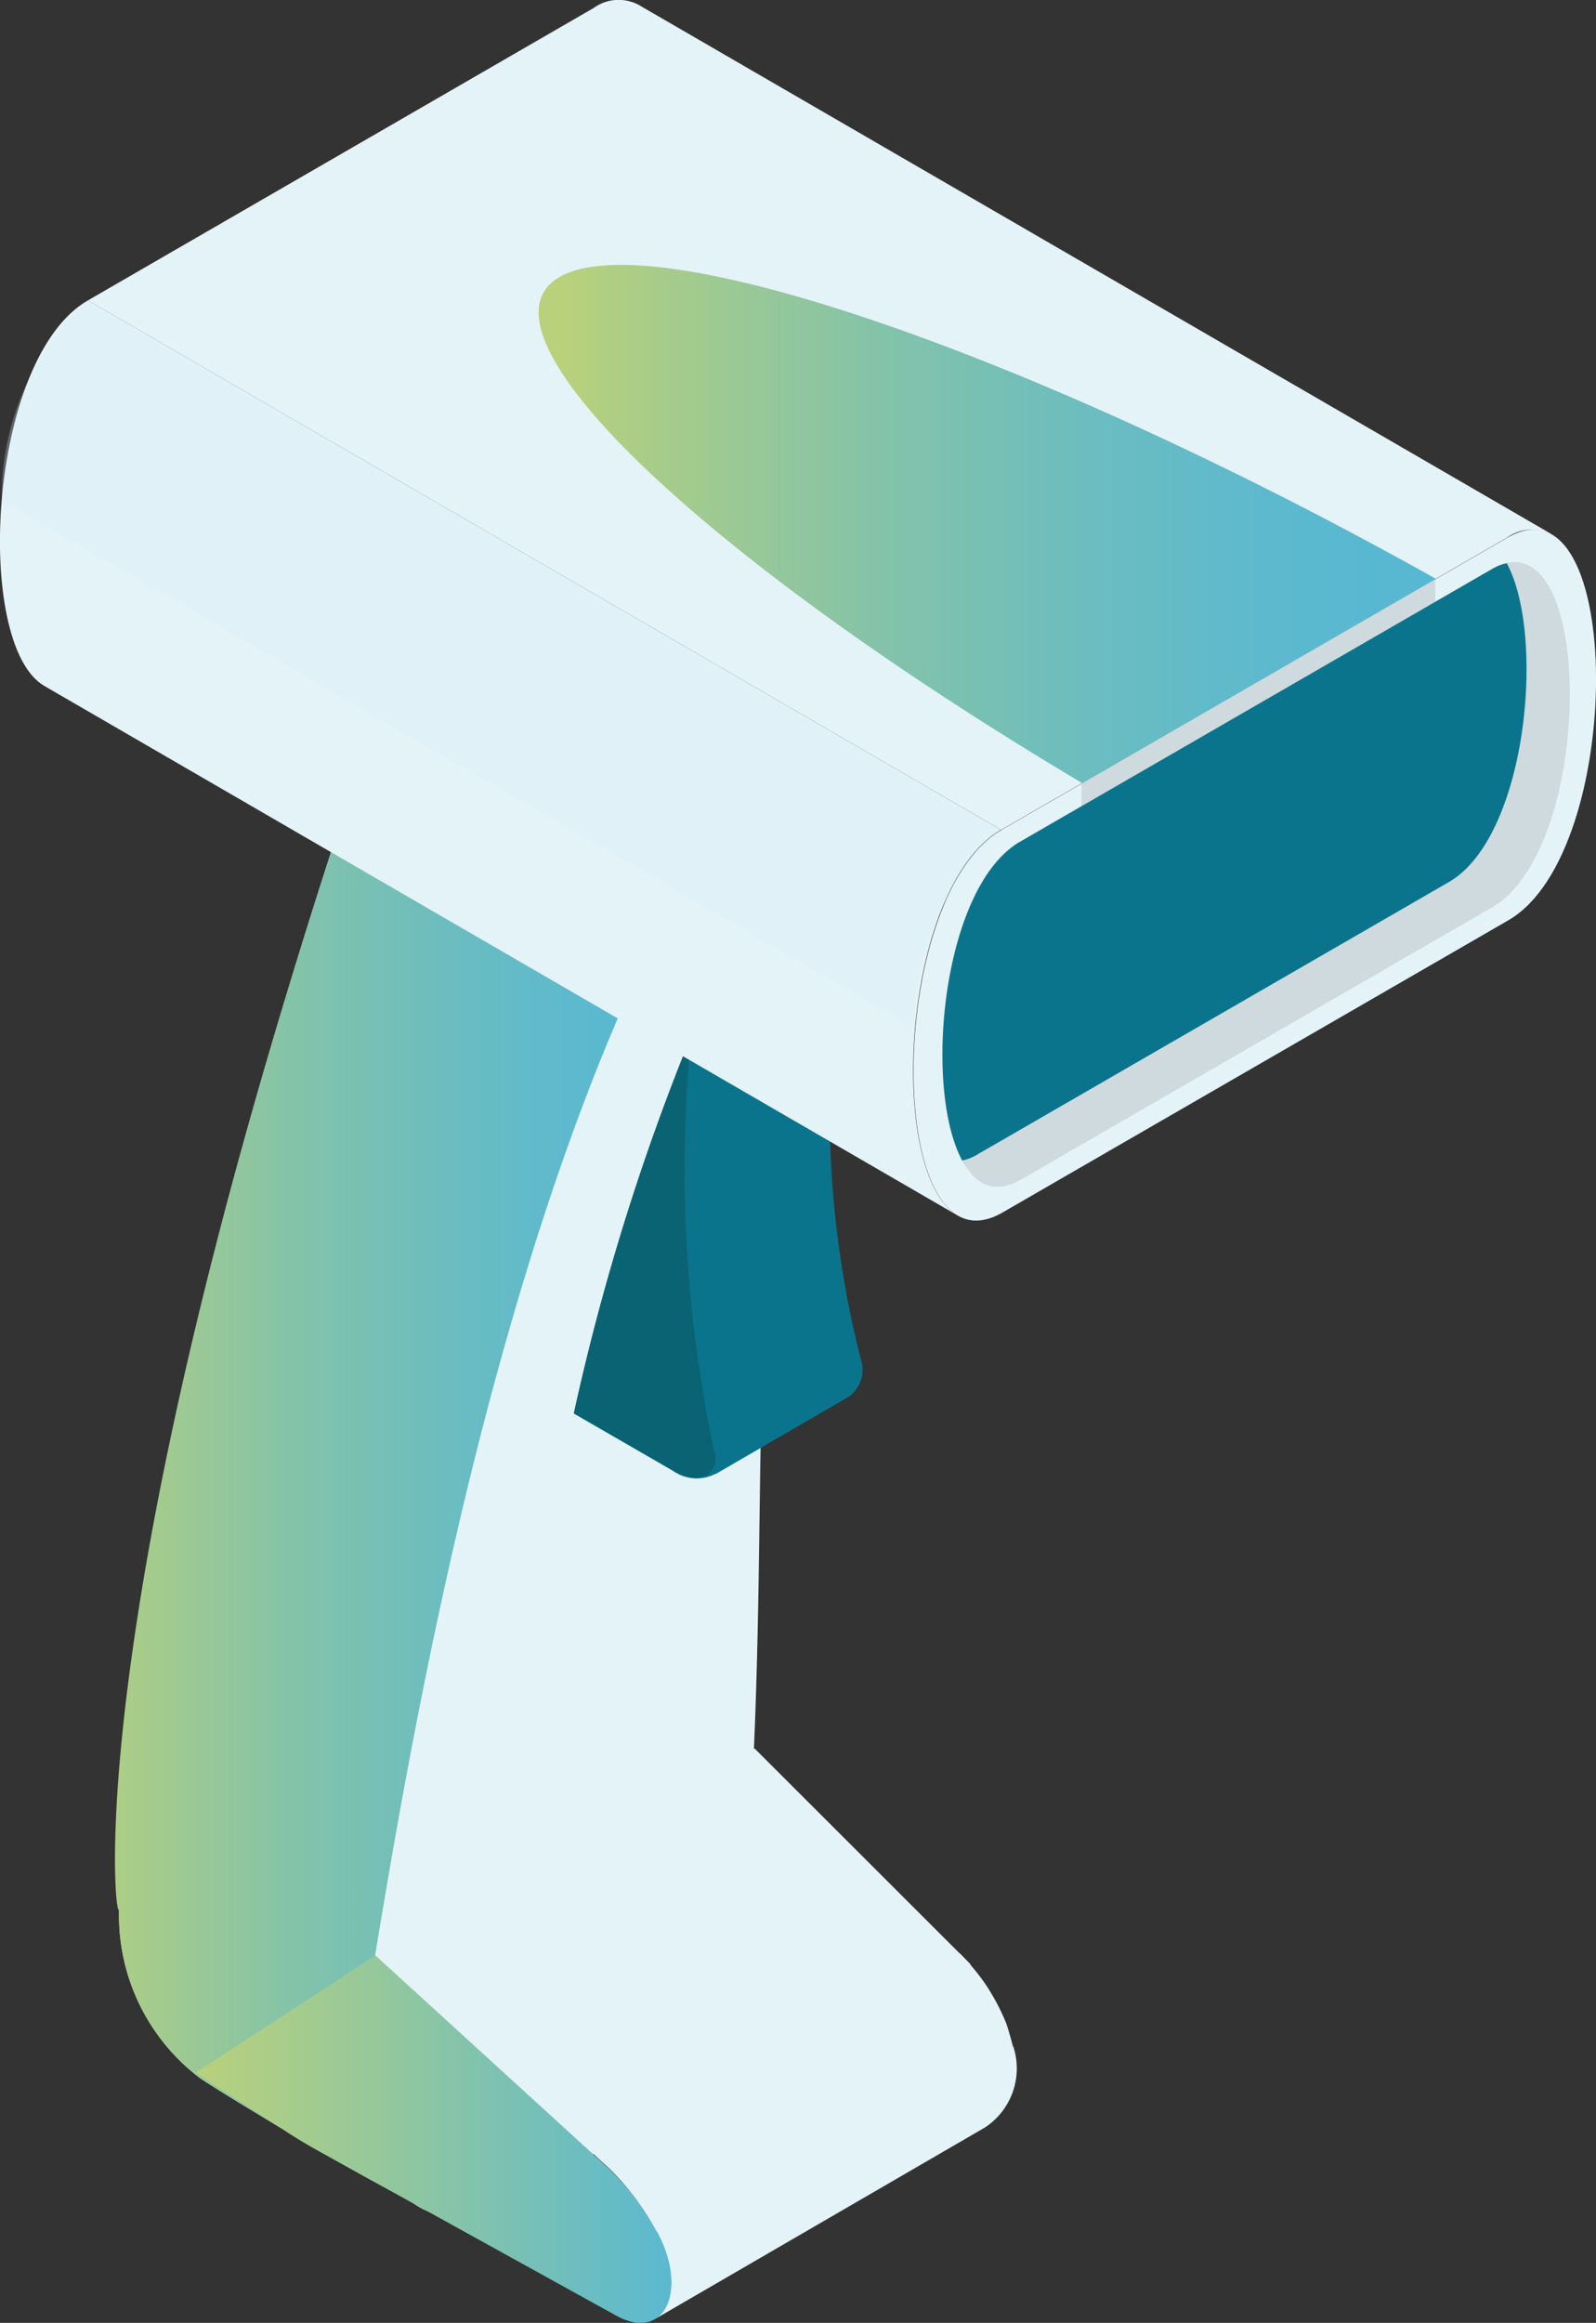
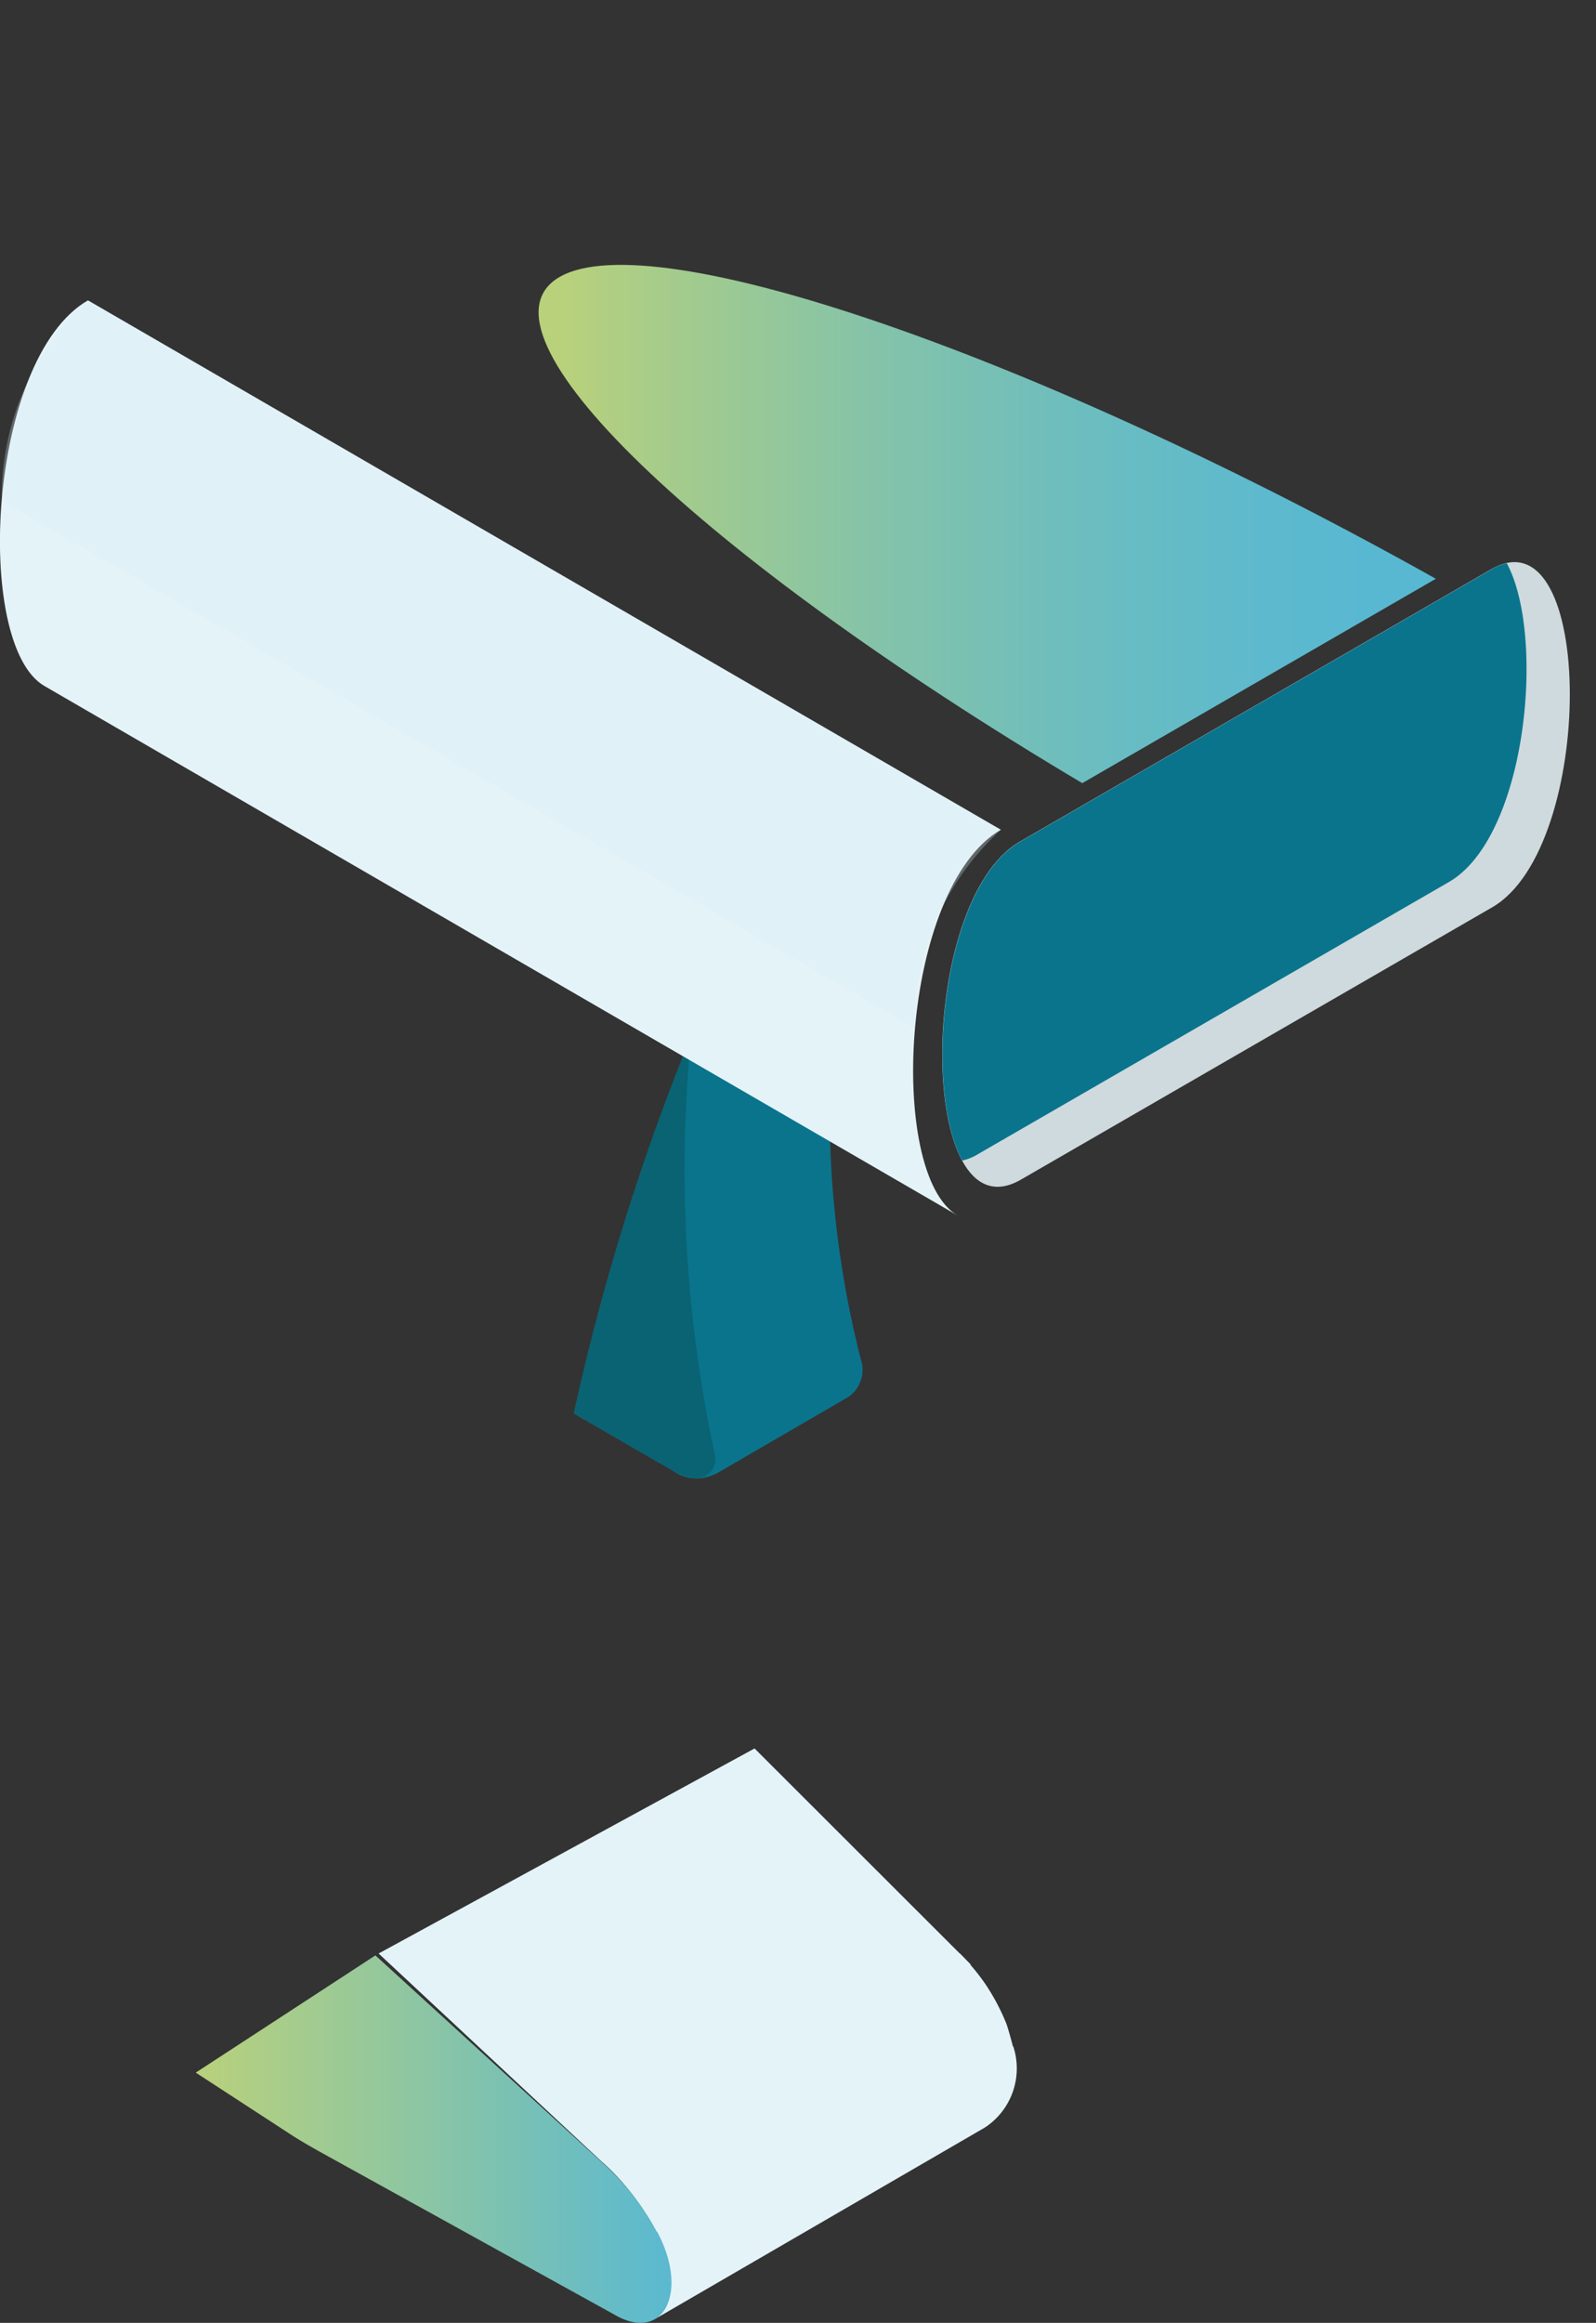
<svg xmlns="http://www.w3.org/2000/svg" xmlns:xlink="http://www.w3.org/1999/xlink" width="17.708" height="25.76" viewBox="0 0 17.708 25.76">
  <rect x="0" y="0" width="17.708" height="25.76" fill="#333333" stroke="none" />
  <defs>
    <linearGradient id="linear-gradient" y1="0.5" x2="1" y2="0.5" gradientUnits="objectBoundingBox">
      <stop offset="0" stop-color="#b9d17b" />
      <stop offset="0.11" stop-color="#a7cc8a" />
      <stop offset="0.36" stop-color="#84c3a9" />
      <stop offset="0.61" stop-color="#6bbdc0" />
      <stop offset="0.82" stop-color="#5cb9ce" />
      <stop offset="1" stop-color="#57b8d3" />
    </linearGradient>
    <linearGradient id="linear-gradient-2" x1="-0.001" y1="0.501" x2="0.999" y2="0.501" gradientUnits="objectBoundingBox">
      <stop offset="0" stop-color="#b9d17b" />
      <stop offset="1" stop-color="#57b8d3" />
    </linearGradient>
    <linearGradient id="linear-gradient-3" x1="0" y1="0.5" y2="0.5" xlink:href="#linear-gradient" />
  </defs>
  <g id="Douchette" transform="translate(15 37.641)">
-     <path id="Tracé_9946" data-name="Tracé 9946" d="M7.76,28.593C4.484,38,4.8,42.314,4.83,42.031a2.264,2.264,0,0,0,.9,1.883c.1.07,1.523.956,2.309,1.345a.911.911,0,0,0,.94.127c1.872-1.078,2.553-1.364,2.62-1.883.662-5.043-.065-8.638,1-12.09L7.76,28.59Z" transform="translate(-18.508 -58.507)" fill="#e4f3f8" />
-     <path id="Tracé_9947" data-name="Tracé 9947" d="M11.1,30.529,7.7,28.6C4.216,38.635,4.735,42.322,4.767,42.038a2.264,2.264,0,0,0,.9,1.883c.1.07.319.208,1.053.643.224.143.565-.005.673-.673C7.8,41.406,8.754,34.732,11.1,30.526Z" transform="translate(-18.446 -58.515)" fill="url(#linear-gradient)" />
    <path id="Tracé_9948" data-name="Tracé 9948" d="M26.749,43.913a11.17,11.17,0,0,1-.235-4.27l-.178-.1-1.488.864a25.6,25.6,0,0,0-1.278,4.127l1.1.635a.452.452,0,0,0,.483.027l-.022.016,1.488-.864a.368.368,0,0,0,.13-.432Z" transform="translate(-32.203 -66.499)" fill="#0a748d" />
    <path id="Tracé_9949" data-name="Tracé 9949" d="M24.867,42.7l-.019.011a25.6,25.6,0,0,0-1.278,4.127l1.1.635a.588.588,0,0,0,.23.081.211.211,0,0,0,.24-.23A15.07,15.07,0,0,1,24.867,42.7Z" transform="translate(-32.203 -68.806)" fill="#096372" />
    <g id="Groupe_5244" data-name="Groupe 5244" transform="translate(-15 -37.641)">
-       <path id="Tracé_9935" data-name="Tracé 9935" d="M9.72.051a.473.473,0,0,0-.5.035L3.61,3.328,13.742,9.2l5.613-3.241a.479.479,0,0,1,.5-.035Z" transform="translate(-2.634 0.003)" fill="#e4f3f8" />
      <path id="Tracé_9936" data-name="Tracé 9936" d="M11.1,18.2.973,12.33C-.143,12.973-.3,16.149.489,16.606l10.132,5.872c-.789-.459-.632-3.633.483-4.279Z" transform="translate(0.003 -8.999)" fill="#e4f3f8" />
-       <path id="Tracé_9937" data-name="Tracé 9937" d="M44.1,21.827l-5.613,3.241c-1.31.756-1.3,5,.011,4.243l5.613-3.241C45.416,25.314,45.4,21.071,44.1,21.827Z" transform="translate(-27.374 -15.865)" fill="#e4f3f8" />
-       <path id="Tracé_9938" data-name="Tracé 9938" d="M44.42,26.046v.848l3.925-2.266V23.78Z" transform="translate(-32.421 -17.356)" fill="#cedadd" />
      <path id="Tracé_9939" data-name="Tracé 9939" d="M44.791,23.156l-5.229,3.02c-1.156.667-1.145,4.416.011,3.749l5.229-3.02c1.156-.667,1.145-4.416-.011-3.749Z" transform="translate(-28.246 -16.843)" fill="#cedadd" />
      <path id="Tracé_9940" data-name="Tracé 9940" d="M44.97,23.12a.544.544,0,0,0-.17.068l-5.229,3.02c-.867.5-1.078,2.731-.643,3.536a.544.544,0,0,0,.17-.068l5.229-3.02c.867-.5,1.078-2.731.643-3.536Z" transform="translate(-28.252 -16.874)" fill="#0a748d" />
    </g>
    <path id="Tracé_9950" data-name="Tracé 9950" d="M10.2,20.4a2.918,2.918,0,0,1,.956-2.2L1.026,12.33A2.946,2.946,0,0,0,.07,14.55Z" transform="translate(-15.05 -46.639)" fill="#d8edf7" opacity="0.28" />
-     <path id="Tracé_9951" data-name="Tracé 9951" d="M19.721,71.78,15.55,74.054l2.488,2.32,2.037-.964,2.045-1.234Z" transform="translate(-26.349 -90.031)" fill="#e4f3f8" />
+     <path id="Tracé_9951" data-name="Tracé 9951" d="M19.721,71.78,15.55,74.054l2.488,2.32,2.037-.964,2.045-1.234" transform="translate(-26.349 -90.031)" fill="#e4f3f8" />
    <path id="Tracé_9952" data-name="Tracé 9952" d="M29.309,81.222c-.008-.038-.057-.213-.073-.254A2.394,2.394,0,0,0,29,80.525a2.426,2.426,0,0,0-.281-.335l-3.96,2.32a2.485,2.485,0,0,1,.221.224,2.982,2.982,0,0,1,.375.543c.019.038.038.073.054.111.176.4.122.746-.078.862L29,82.121a.784.784,0,0,0,.313-.9Z" transform="translate(-33.071 -96.169)" fill="#e4f3f8" />
    <path id="Tracé_9953" data-name="Tracé 9953" d="M13.16,83.343a2.781,2.781,0,0,0-.6-.764l-2.52-2.3-1.993,1.3,1.029.67c.111.073.227.14.343.205L12.7,84.267c.54.311.824-.259.465-.926Z" transform="translate(-20.875 -96.235)" fill="url(#linear-gradient-2)" />
    <path id="Tracé_9954" data-name="Tracé 9954" d="M32.076,14.353c-4.395-2.461-8.679-3.952-9.724-3.347s1.534,3.077,5.8,5.613l3.922-2.266Z" transform="translate(-31.144 -45.575)" fill="url(#linear-gradient-3)" />
  </g>
</svg>